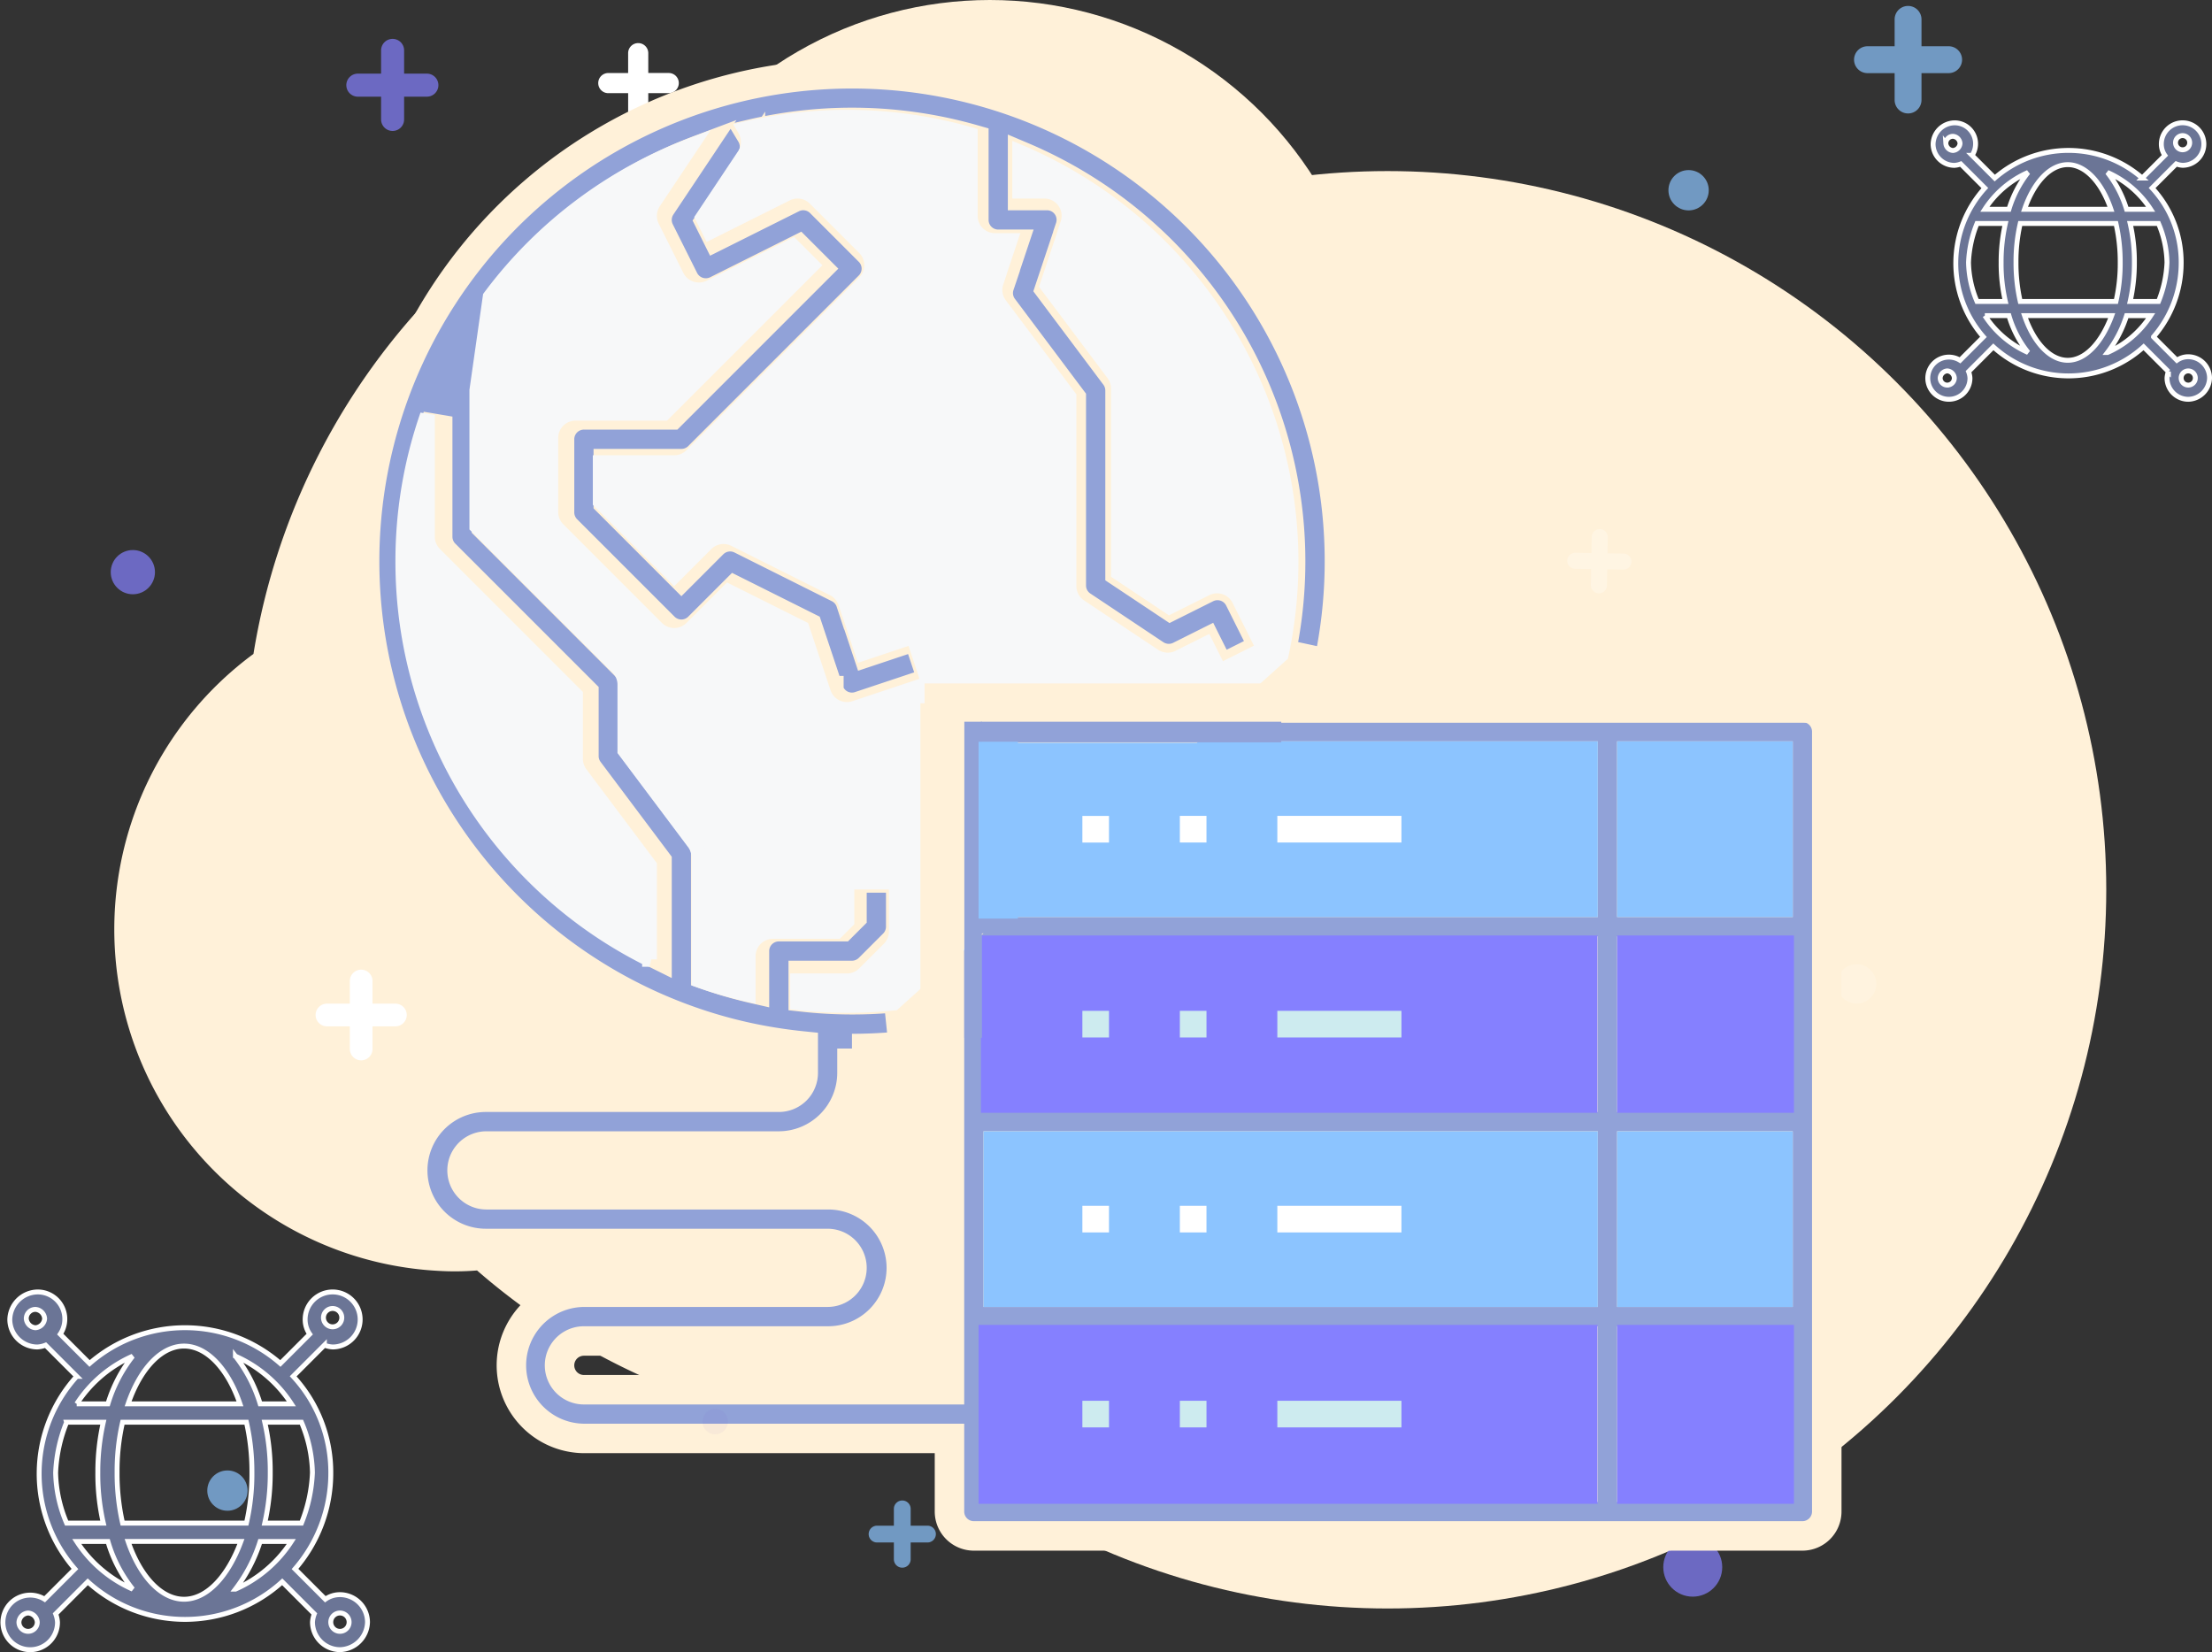
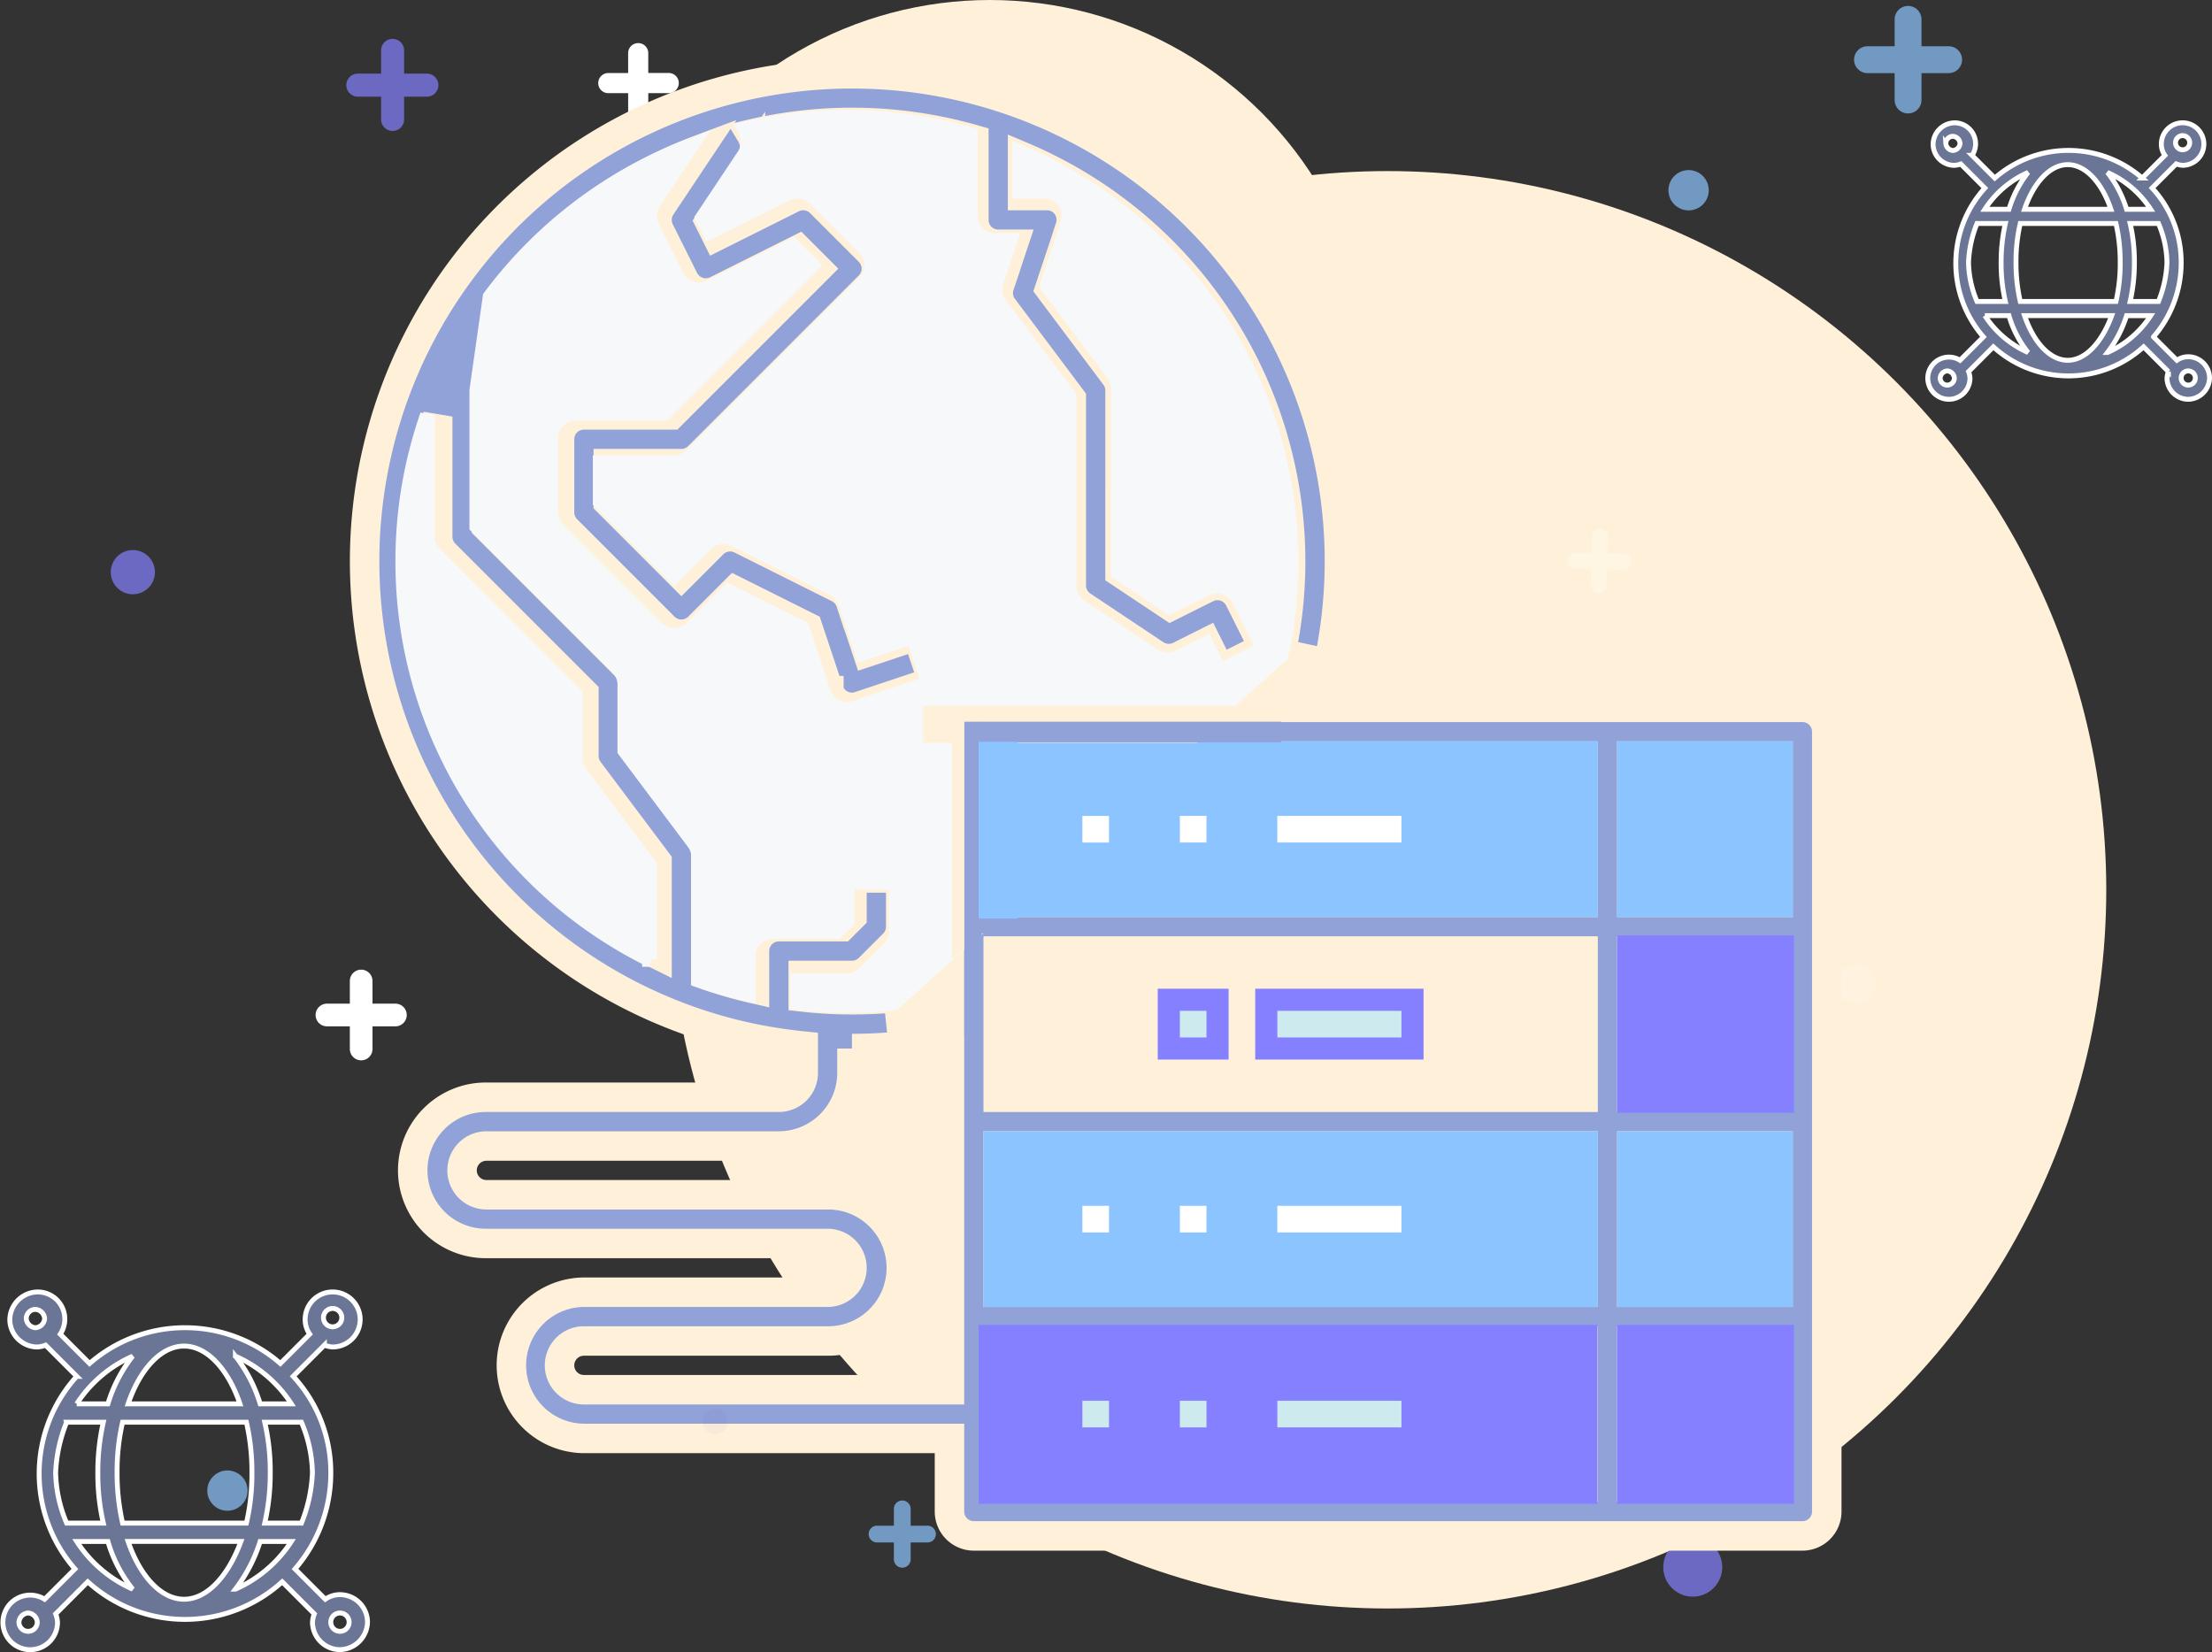
<svg xmlns="http://www.w3.org/2000/svg" width="450.319" height="336.328" viewBox="0 0 450.319 336.328">
  <rect x="0" y="0" width="450.319" height="336.328" fill="#333333" stroke="none" />
  <g id="Group_186" data-name="Group 186" transform="translate(-14.782 -17)">
    <g id="Group_147" data-name="Group 147" transform="translate(33 17)">
      <g id="Group_146" data-name="Group 146" transform="translate(0 12.582)">
        <path id="Shape" d="M274.124,103.794A55.617,55.617,0,0,0,237.3,51.4V238.362A136.39,136.39,0,0,0,259.172,164.1a139.394,139.394,0,0,0-1.483-20.513h0A56.866,56.866,0,0,0,274.124,103.794Z" transform="translate(38.875 35.472)" fill="#fff1d9" />
-         <path id="Shape-2" data-name="Shape" d="M257.15,233.3H145.69a13.105,13.105,0,0,1-13.1-13.1V0A137.361,137.361,0,0,0,25.456,119.369,69.626,69.626,0,0,0,69.57,242.816a55.482,55.482,0,0,0,7.909-.494A137.377,137.377,0,0,0,257.15,233.3Z" transform="translate(14.208 0) rotate(3)" fill="#fff1d9" />
        <ellipse id="Ellipse_50" data-name="Ellipse 50" cx="146.307" cy="146.307" rx="146.307" ry="146.307" transform="translate(117.961 22.244)" fill="#fff1d9" />
      </g>
      <ellipse id="Ellipse_51" data-name="Ellipse 51" cx="78.164" cy="78.164" rx="78.164" ry="78.164" transform="translate(105.135 0)" fill="#fff1d9" />
    </g>
    <g id="Group_160" data-name="Group 160" opacity="0.7">
      <g id="Group_96" data-name="Group 96" transform="translate(392.285 18.208)">
        <path id="Union_1" data-name="Union 1" d="M8.206,19.151V13.679H2.735a2.736,2.736,0,1,1,0-5.471H8.206V2.736a2.735,2.735,0,1,1,5.47,0V8.208h5.471a2.736,2.736,0,1,1,0,5.471H13.676v5.472a2.735,2.735,0,1,1-5.47,0Z" transform="translate(0 0)" fill="#8cc4ff" />
      </g>
      <ellipse id="Ellipse_21" data-name="Ellipse 21" cx="4.103" cy="4.103" rx="4.103" ry="4.103" transform="translate(354.443 51.624)" fill="#8cc4ff" />
      <g id="Group_97" data-name="Group 97" transform="translate(191.626 322.454)">
        <path id="Union_1-2" data-name="Union 1" d="M5.13,11.968V8.549H1.71a1.71,1.71,0,0,1,0-3.42H5.13V1.71a1.71,1.71,0,1,1,3.42,0V5.129h3.419a1.71,1.71,0,1,1,0,3.42H8.55v3.419a1.71,1.71,0,1,1-3.42,0Z" transform="translate(0 0)" fill="#8cc4ff" />
      </g>
      <ellipse id="Ellipse_26" data-name="Ellipse 26" cx="4.103" cy="4.103" rx="4.103" ry="4.103" transform="translate(56.981 316.339)" fill="#8cc4ff" />
    </g>
    <g id="Group_161" data-name="Group 161" opacity="0.7">
      <g id="Group_98" data-name="Group 98" transform="translate(104.083 43.71) rotate(180)" opacity="0.998">
        <path id="Union_1-3" data-name="Union 1" d="M7.03,16.4V11.717H2.344a2.344,2.344,0,1,1,0-4.687H7.03V2.344a2.344,2.344,0,1,1,4.687,0V7.03H16.4a2.344,2.344,0,0,1,0,4.687H11.717V16.4a2.344,2.344,0,0,1-4.687,0Z" transform="translate(18.748 18.748) rotate(180)" fill="#8480ff" />
      </g>
      <circle id="Ellipse_23" data-name="Ellipse 23" cx="4.501" cy="4.501" r="4.501" transform="translate(46.329 137.974) rotate(180)" fill="#8480ff" opacity="0.998" />
      <circle id="Ellipse_25" data-name="Ellipse 25" cx="6.001" cy="6.001" r="6.001" transform="translate(365.394 342.031) rotate(180)" fill="#8480ff" opacity="0.998" />
    </g>
    <g id="Group_128" data-name="Group 128" transform="translate(79.081 25.709)">
      <ellipse id="Ellipse_20" data-name="Ellipse 20" cx="3.076" cy="3.076" rx="3.076" ry="3.076" transform="translate(24.611 102.547)" fill="#fff" />
      <g id="Group_100" data-name="Group 100" transform="translate(-0.001 188.686)">
        <path id="Union_1-4" data-name="Union 1" d="M6.923,16.151V11.537H2.308a2.308,2.308,0,1,1,0-4.615H6.923V2.308a2.307,2.307,0,1,1,4.614,0V6.922h4.615a2.308,2.308,0,1,1,0,4.615H11.537v4.614a2.307,2.307,0,1,1-4.614,0Z" transform="translate(18.46 18.459) rotate(180)" fill="#fff" />
      </g>
      <g id="Group_95" data-name="Group 95" transform="translate(57.427 0.001)">
        <path id="Union_1-5" data-name="Union 1" d="M6.152,14.357v-4.1H2.05a2.051,2.051,0,0,1,0-4.1h4.1V2.05a2.051,2.051,0,0,1,4.1,0v4.1h4.1a2.051,2.051,0,1,1,0,4.1h-4.1v4.1a2.051,2.051,0,0,1-4.1,0Z" fill="#fff" />
      </g>
      <g id="Group_103" data-name="Group 103" transform="matrix(-0.017, 1, -1, -0.017, 267.939, 99.11)" opacity="0.269">
        <path id="Union_1-6" data-name="Union 1" d="M4.9,11.435V8.168H1.634a1.634,1.634,0,1,1,0-3.268H4.9V1.634a1.633,1.633,0,1,1,3.267,0V4.9h3.268a1.634,1.634,0,0,1,0,3.268H8.168v3.267a1.633,1.633,0,1,1-3.267,0Z" transform="translate(0 0)" fill="#fff" />
      </g>
      <ellipse id="Ellipse_31" data-name="Ellipse 31" cx="3.996" cy="3.996" rx="3.996" ry="3.996" transform="matrix(-0.105, 0.995, -0.995, -0.105, 318.079, 188.029)" fill="#fff" opacity="0.162" />
    </g>
    <path id="np_world_1819901_000000" d="M80.515,71.819a5.157,5.157,0,0,0-2.987.934l-6.164-6.164a29.7,29.7,0,0,0,7.283-19.421,28.784,28.784,0,0,0-7.655-19.792l6.35-6.35a5.475,5.475,0,0,0,1.681.372,5.6,5.6,0,1,0-5.6-5.6,5.157,5.157,0,0,0,.934,2.987l-5.974,5.974a29.534,29.534,0,0,0-38.841,0l-5.974-5.974A5.517,5.517,0,0,0,18.9,10.2a5.745,5.745,0,0,0-5.6,5.6,5.619,5.619,0,0,0,5.6,5.6,5.475,5.475,0,0,0,1.681-.372l6.35,6.35a29.473,29.473,0,0,0-.372,39.213l-6.164,6.164a5.556,5.556,0,1,0,2.615,4.668,5.475,5.475,0,0,0-.372-1.681L29.171,69.2a29.414,29.414,0,0,0,39.585,0l6.536,6.536a5.475,5.475,0,0,0-.372,1.681,5.619,5.619,0,0,0,5.6,5.6,5.745,5.745,0,0,0,5.6-5.6,5.628,5.628,0,0,0-5.609-5.6ZM72.673,57.256H65.2a45.506,45.506,0,0,0,1.12-10.27,44.341,44.341,0,0,0-1.12-10.27h7.469a27.42,27.42,0,0,1,2.239,10.27A30.581,30.581,0,0,1,72.673,57.256ZM26.925,60.991h6.35a28.049,28.049,0,0,0,5.04,9.708,26.155,26.155,0,0,1-11.39-9.708ZM48.77,72.753c-4.668,0-8.964-4.668-11.39-11.766H60.35c-2.615,7.1-6.911,11.766-11.579,11.766Zm-12.509-15.5a45.507,45.507,0,0,1-1.12-10.27,44.342,44.342,0,0,1,1.12-10.27H61.47a45.507,45.507,0,0,1,1.12,10.27,44.341,44.341,0,0,1-1.12,10.27ZM48.77,21.216c4.668,0,8.964,4.668,11.39,11.766H37.381C39.81,25.884,44.1,21.216,48.77,21.216Zm-15.5,11.766h-6.35a26.127,26.127,0,0,1,11.39-9.708,29.577,29.577,0,0,0-5.04,9.708ZM59.23,23.27a26.155,26.155,0,0,1,11.39,9.708l-6.35,0a29.627,29.627,0,0,0-5.04-9.712Zm19.792-9.708a1.872,1.872,0,0,1,1.867,1.867,1.867,1.867,0,0,1-3.735,0A1.872,1.872,0,0,1,79.022,13.562ZM16.654,15.615a1.872,1.872,0,0,1,1.867-1.867,2.008,2.008,0,0,1,1.867,1.867,2.008,2.008,0,0,1-1.867,1.867A2.008,2.008,0,0,1,16.654,15.615Zm8.217,21.1H32.34a45.507,45.507,0,0,0-1.12,10.27,44.342,44.342,0,0,0,1.12,10.27H24.871a27.42,27.42,0,0,1-2.239-10.27A30.473,30.473,0,0,1,24.871,36.717ZM17.026,79.289a1.872,1.872,0,0,1-1.867-1.867,2.008,2.008,0,0,1,1.867-1.867,2.008,2.008,0,0,1,1.867,1.867A1.869,1.869,0,0,1,17.026,79.289Zm42.2-8.589a31.669,31.669,0,0,0,5.04-9.708h6.35A26.151,26.151,0,0,1,59.23,70.7Zm21.284,8.589a1.872,1.872,0,0,1-1.867-1.867,1.867,1.867,0,1,1,1.867,1.867Z" transform="translate(3.478 269.805)" fill="rgba(145,162,216,0.6)" stroke="#fff" stroke-width="1" />
    <path id="np_world_1819901_000000-2" data-name="np_world_1819901_000000" d="M64.9,57.817a3.985,3.985,0,0,0-2.308.722l-4.763-4.763A22.954,22.954,0,0,0,63.46,38.768a22.244,22.244,0,0,0-5.916-15.3l4.907-4.907a4.231,4.231,0,0,0,1.3.287,4.329,4.329,0,1,0-4.329-4.329,3.985,3.985,0,0,0,.722,2.308l-4.617,4.617a22.824,22.824,0,0,0-30.016,0l-4.617-4.617A4.264,4.264,0,0,0,17.286,10.2a4.439,4.439,0,0,0-4.329,4.329,4.342,4.342,0,0,0,4.329,4.329,4.231,4.231,0,0,0,1.3-.287l4.907,4.907a22.777,22.777,0,0,0-.287,30.3l-4.763,4.763a4.294,4.294,0,1,0,2.021,3.608,4.231,4.231,0,0,0-.287-1.3L25.225,55.8a22.731,22.731,0,0,0,30.591,0l5.051,5.051a4.231,4.231,0,0,0-.287,1.3,4.342,4.342,0,0,0,4.329,4.329,4.439,4.439,0,0,0,4.329-4.329A4.349,4.349,0,0,0,64.9,57.817Zm-6.06-11.254H53.071a35.167,35.167,0,0,0,.865-7.937,34.267,34.267,0,0,0-.865-7.937h5.772a21.19,21.19,0,0,1,1.73,7.937A23.633,23.633,0,0,1,58.843,46.563ZM23.489,49.449H28.4a21.676,21.676,0,0,0,3.895,7.5,20.212,20.212,0,0,1-8.8-7.5Zm16.882,9.09c-3.608,0-6.928-3.608-8.8-9.092H49.32c-2.021,5.485-5.341,9.092-8.948,9.092ZM30.7,46.563a35.167,35.167,0,0,1-.865-7.937A34.267,34.267,0,0,1,30.7,30.69H50.185a35.167,35.167,0,0,1,.865,7.937,34.266,34.266,0,0,1-.865,7.937Zm9.667-27.852c3.608,0,6.928,3.608,8.8,9.092h-17.6C33.447,22.32,36.764,18.712,40.371,18.712ZM28.4,27.8H23.489a20.191,20.191,0,0,1,8.8-7.5A22.856,22.856,0,0,0,28.4,27.8ZM48.454,20.3a20.212,20.212,0,0,1,8.8,7.5l-4.907,0A22.9,22.9,0,0,0,48.454,20.3Zm15.3-7.5a1.446,1.446,0,0,1,1.443,1.443,1.443,1.443,0,0,1-2.886,0A1.446,1.446,0,0,1,63.749,12.8Zm-48.2,1.587a1.446,1.446,0,0,1,1.443-1.443,1.552,1.552,0,0,1,1.443,1.443,1.552,1.552,0,0,1-1.443,1.443A1.552,1.552,0,0,1,15.552,14.384ZM21.9,30.691h5.772a35.167,35.167,0,0,0-.865,7.937,34.267,34.267,0,0,0,.865,7.937H21.9a21.19,21.19,0,0,1-1.73-7.937A23.549,23.549,0,0,1,21.9,30.691Zm-6.062,32.9A1.446,1.446,0,0,1,14.4,62.147,1.552,1.552,0,0,1,15.839,60.7a1.552,1.552,0,0,1,1.443,1.443A1.445,1.445,0,0,1,15.839,63.59Zm32.614-6.637a24.473,24.473,0,0,0,3.895-7.5h4.907a20.209,20.209,0,0,1-8.8,7.5ZM64.9,63.59a1.446,1.446,0,0,1-1.443-1.443A1.443,1.443,0,1,1,64.9,63.59Z" transform="translate(395.364 31.805)" fill="rgba(145,162,216,0.6)" stroke="#fff" stroke-width="1" />
    <path id="Path_513" data-name="Path 513" d="M295.837,132.117H127.157a4.96,4.96,0,0,0-4.961,4.961V271.032H47.776a4.961,4.961,0,0,1,0-9.922H97.388a14.884,14.884,0,1,0,0-29.767H27.931a4.961,4.961,0,0,1,0-9.922H87.466a14.911,14.911,0,0,0,14.884-14.884v-4.961a101.371,101.371,0,0,0,10.443-.546l-1.029-9.873-.012.012a91.488,91.488,0,0,1-19.324-.074v-4.4h9.922a4.967,4.967,0,0,0,3.51-1.451l4.961-4.961a4.966,4.966,0,0,0,1.451-3.51v-9.922H102.35v7.864l-2.059,2.059H87.466A4.96,4.96,0,0,0,82.5,181.73v7.7c-2.828-.645-5.618-1.414-8.36-2.332-.521-.174-1.042-.347-1.563-.533V161.886a4.937,4.937,0,0,0-.992-2.977L57.7,140.392V127.158a4.967,4.967,0,0,0-1.451-3.51L27.932,95.331V67.97L30.611,49.18A90.266,90.266,0,0,1,71.157,18.656L63.492,30.141a4.991,4.991,0,0,0-.31,4.974l4.961,9.922a4.99,4.99,0,0,0,6.66,2.22l16.645-8.322,3.882,3.882L65.564,72.584H47.778a4.96,4.96,0,0,0-4.961,4.961V92.429a4.967,4.967,0,0,0,1.451,3.51l19.845,19.845a4.97,4.97,0,0,0,7.02,0l7.392-7.392,14.809,7.4,4.316,12.936v-.012a4.935,4.935,0,0,0,6.276,3.138l14.884-4.961-3.138-9.414-10.183,3.4L102.1,110.7l-.012.012a4.945,4.945,0,0,0-2.481-2.877L79.765,97.911a4.962,4.962,0,0,0-5.73.93l-6.412,6.412L52.739,90.37V82.507H67.623a4.967,4.967,0,0,0,3.51-1.451l34.73-34.73a4.97,4.97,0,0,0,0-7.02L95.94,29.383a4.962,4.962,0,0,0-5.73-.93l-15.4,7.7-1.451-2.915,8.322-12.49v.012a4.992,4.992,0,0,0,.112-5.333,89.993,89.993,0,0,1,45.37,1.1V32.893a4.96,4.96,0,0,0,4.961,4.961h3.039l-2.791,8.36h.012a4.924,4.924,0,0,0,.732,4.54L147,69.271v38.038a4.965,4.965,0,0,0,2.208,4.13l14.884,9.922a4.993,4.993,0,0,0,4.974.31l5.482-2.741,2.741,5.482,8.881-4.44-4.961-9.922a4.97,4.97,0,0,0-6.661-2.22l-7.343,3.671-10.282-6.846V67.62a4.937,4.937,0,0,0-.992-2.977L142.612,46.882l4.143-12.416-.012-.012a4.944,4.944,0,0,0-4.7-6.524h-4.961V20.042A89.472,89.472,0,0,1,189.67,121.149l9.7,2.084A99.226,99.226,0,1,0,71.02,196.521a96.806,96.806,0,0,0,15.665,3.808c1.9.3,3.808.546,5.743.744v5.457a4.96,4.96,0,0,1-4.961,4.961H27.932a14.884,14.884,0,1,0,0,29.767H97.389a4.961,4.961,0,1,1,0,9.922H47.777a14.884,14.884,0,0,0,0,29.767H122.2v14.884a4.96,4.96,0,0,0,4.961,4.961H295.838a4.96,4.96,0,0,0,4.961-4.961V137.074a4.96,4.96,0,0,0-4.961-4.961ZM13.051,102.35a89.035,89.035,0,0,1,4.961-29.42V97.389a4.967,4.967,0,0,0,1.451,3.51l28.316,28.316V142.04a4.937,4.937,0,0,0,.992,2.977l13.891,18.518v18.853A89.206,89.206,0,0,1,13.052,102.35ZM290.878,211.5H261.111V181.729h29.767Zm-39.69,0H132.12V181.729H251.188ZM132.12,221.418H251.188v29.767H132.12Zm128.991,0h29.767v29.767H261.111Zm29.767-49.612H261.111V142.039h29.767ZM132.12,142.039H251.188v29.767H132.12Zm0,119.069H251.188v29.767H132.12Zm158.758,29.767H261.111V261.108h29.767Z" transform="translate(85.877 28.875)" fill="#91a2d8" stroke="#fff1d9" stroke-width="6" />
    <circle id="Ellipse_47" data-name="Ellipse 47" cx="2.596" cy="2.596" r="2.596" transform="translate(157.791 303.797)" fill="#763cbe" opacity="0.05" />
    <path id="Path_514" data-name="Path 514" d="M112.328,192.715l-.013.013a92.634,92.634,0,0,1-19.566-.075v-4.458H102.8a5.029,5.029,0,0,0,3.554-1.469l5.023-5.023a5.028,5.028,0,0,0,1.469-3.554V168.1H102.8v7.962l-2.085,2.085H87.726a5.022,5.022,0,0,0-5.023,5.023v7.8c-2.863-.653-5.689-1.432-8.464-2.361-.527-.176-1.055-.352-1.582-.54V163.078a5,5,0,0,0-1-3.014L57.586,141.315v-13.4a5.029,5.029,0,0,0-1.469-3.554L27.447,95.69v-27.7l2.713-19.026A91.4,91.4,0,0,1,71.213,18.055L63.452,29.684a5.054,5.054,0,0,0-.314,5.036l5.023,10.047a5.053,5.053,0,0,0,6.744,2.248l16.853-8.427,3.931,3.931L65.55,72.658H47.541a5.022,5.022,0,0,0-5.023,5.023v15.07a5.029,5.029,0,0,0,1.469,3.554L64.08,116.4a5.033,5.033,0,0,0,7.108,0l7.485-7.485,14.995,7.5,4.37,13.1V129.5a5,5,0,0,0,6.354,3.177l15.07-5.023-3.177-9.532-10.31,3.441-3.428-10.31-.013.013a5.007,5.007,0,0,0-2.512-2.914L79.929,98.3a5.024,5.024,0,0,0-5.8.942l-6.493,6.493-15.07-15.07V82.705h15.07a5.029,5.029,0,0,0,3.554-1.469l35.165-35.165a5.033,5.033,0,0,0,0-7.108L96.307,28.917a5.024,5.024,0,0,0-5.8-.942l-15.6,7.8-1.469-2.951,8.427-12.646v.013a5.054,5.054,0,0,0,.113-5.4,91.119,91.119,0,0,1,45.938,1.118V32.47a5.022,5.022,0,0,0,5.023,5.023h3.077l-2.826,8.464h.013a4.986,4.986,0,0,0,.741,4.6L148.008,69.3v38.515A5.027,5.027,0,0,0,150.244,112l15.07,10.047a5.055,5.055,0,0,0,5.036.314l5.551-2.775,2.775,5.551,8.992-4.5-5.023-10.047a5.032,5.032,0,0,0-6.744-2.248l-7.434,3.717-10.411-6.932v-37.5a5,5,0,0,0-1-3.014L143.563,46.635l4.194-12.571-.013-.013a5.006,5.006,0,0,0-4.759-6.605h-5.023V19.459A90.591,90.591,0,0,1,191.21,121.831ZM12.38,102.8A90.15,90.15,0,0,1,17.4,73.009V97.773a5.029,5.029,0,0,0,1.469,3.554L47.543,130v12.985a5,5,0,0,0,1,3.014l14.065,18.749v19.089A90.323,90.323,0,0,1,12.38,102.8Z" transform="translate(84.403 28.474)" fill="#f7f8f9" stroke="#f7f8f9" stroke-width="3" />
    <path id="Path_515" data-name="Path 515" d="M123.4,212.025H242.466v29.767H123.4Zm128.991,0h29.767v29.767H252.388Zm29.767-49.612H252.388V132.646h29.767ZM123.4,132.646H242.466v29.767H123.4Z" transform="translate(94.599 38.269)" fill="#8cc4ff" stroke="#8cc4ff" stroke-width="6" />
    <path id="Path_504" data-name="Path 504" d="M48.438,75H58.36v9.922H48.438Z" transform="translate(184.443 185.216)" fill="#fff" stroke="#8cc4ff" stroke-width="4.5" />
    <path id="Path_518" data-name="Path 518" d="M48.438,75H58.36v9.922H48.438Z" transform="translate(184.443 105.85)" fill="#fff" stroke="#8cc4ff" stroke-width="4.5" />
    <path id="Path_505" data-name="Path 505" d="M54.688,75H64.61v9.922H54.688Z" transform="translate(198.038 185.216)" fill="#fff" stroke="#8cc4ff" stroke-width="4.5" />
    <path id="Path_506" data-name="Path 506" d="M60.938,75H90.705v9.922H60.938Z" transform="translate(211.633 185.216)" fill="#fff" stroke="#8cc4ff" stroke-width="4.5" />
    <path id="Path_511" data-name="Path 511" d="M54.688,50H64.61v9.922H54.688Z" transform="translate(198.038 130.837)" fill="#fff" stroke="#8cc4ff" stroke-width="4.5" />
    <path id="Path_512" data-name="Path 512" d="M60.938,50H90.705v9.922H60.938Z" transform="translate(211.633 130.837)" fill="#fff" stroke="#8cc4ff" stroke-width="4.5" />
    <g id="Group_183" data-name="Group 183" transform="translate(202.151 156.412)">
-       <rect id="Rectangle_316" data-name="Rectangle 316" width="184" height="8" transform="translate(0.849 -0.285)" fill="#fff1d9" />
      <path id="Path_516" data-name="Path 516" d="M0,0H64.351l-8.58,7.508H0Z" transform="translate(0.536 4.29)" fill="#fff1d9" />
      <path id="Path_517" data-name="Path 517" d="M0,7.508H45.865L39.75,0H0Z" transform="translate(13.943 9.952) rotate(90)" fill="#fff1d9" />
-       <rect id="Rectangle_317" data-name="Rectangle 317" width="114.76" height="8.58" transform="translate(8.58 3.754) rotate(90)" fill="#fff1d9" />
    </g>
-     <rect id="Rectangle_318" data-name="Rectangle 318" width="125.515" height="36.094" transform="translate(214.485 207.437)" fill="#8580ff" />
    <rect id="Rectangle_320" data-name="Rectangle 320" width="126" height="36.418" transform="translate(214 286.709)" fill="#8580ff" />
    <rect id="Rectangle_319" data-name="Rectangle 319" width="36" height="36.094" transform="translate(344 207.437)" fill="#8580ff" />
    <rect id="Rectangle_321" data-name="Rectangle 321" width="36" height="36.418" transform="translate(344 286.709)" fill="#8580ff" />
    <g id="Group_184" data-name="Group 184" transform="translate(232.881 220.526)">
-       <path id="Path_507" data-name="Path 507" d="M48.438,62.5H58.36v9.922H48.438Z" transform="translate(-48.438 -62.5)" fill="#cdebef" stroke="#8580ff" stroke-width="4.5" />
      <path id="Path_508" data-name="Path 508" d="M54.688,62.5H64.61v9.922H54.688Z" transform="translate(-34.843 -62.5)" fill="#cdebef" stroke="#8580ff" stroke-width="4.5" />
      <path id="Path_509" data-name="Path 509" d="M60.938,62.5H90.705v9.922H60.938Z" transform="translate(-21.248 -62.5)" fill="#cdebef" stroke="#8580ff" stroke-width="4.5" />
    </g>
    <g id="Group_185" data-name="Group 185" transform="translate(232.881 299.905)">
      <path id="Path_501" data-name="Path 501" d="M48.438,87.5H58.36v9.922H48.438Z" transform="translate(-48.438 -87.5)" fill="#cdebef" stroke="#8580ff" stroke-width="4.5" />
      <path id="Path_502" data-name="Path 502" d="M54.688,87.5H64.61v9.922H54.688Z" transform="translate(-34.843 -87.5)" fill="#cdebef" stroke="#8580ff" stroke-width="4.5" />
      <path id="Path_503" data-name="Path 503" d="M60.938,87.5H90.705v9.922H60.938Z" transform="translate(-21.248 -87.5)" fill="#cdebef" stroke="#8580ff" stroke-width="4.5" />
    </g>
    <rect id="Rectangle_322" data-name="Rectangle 322" width="61.134" height="4.2" transform="translate(214.485 163.919)" fill="#91a2d8" />
    <rect id="Rectangle_323" data-name="Rectangle 323" width="64.351" height="3.577" transform="translate(214.677 163.919) rotate(90)" fill="#91a2d8" />
    <rect id="Rectangle_324" data-name="Rectangle 324" width="17.015" height="3.218" transform="translate(213.557 203.8)" fill="#91a2d8" />
    <rect id="Rectangle_325" data-name="Rectangle 325" width="8" height="36" transform="translate(214 168)" fill="#8cc4ff" />
  </g>
</svg>